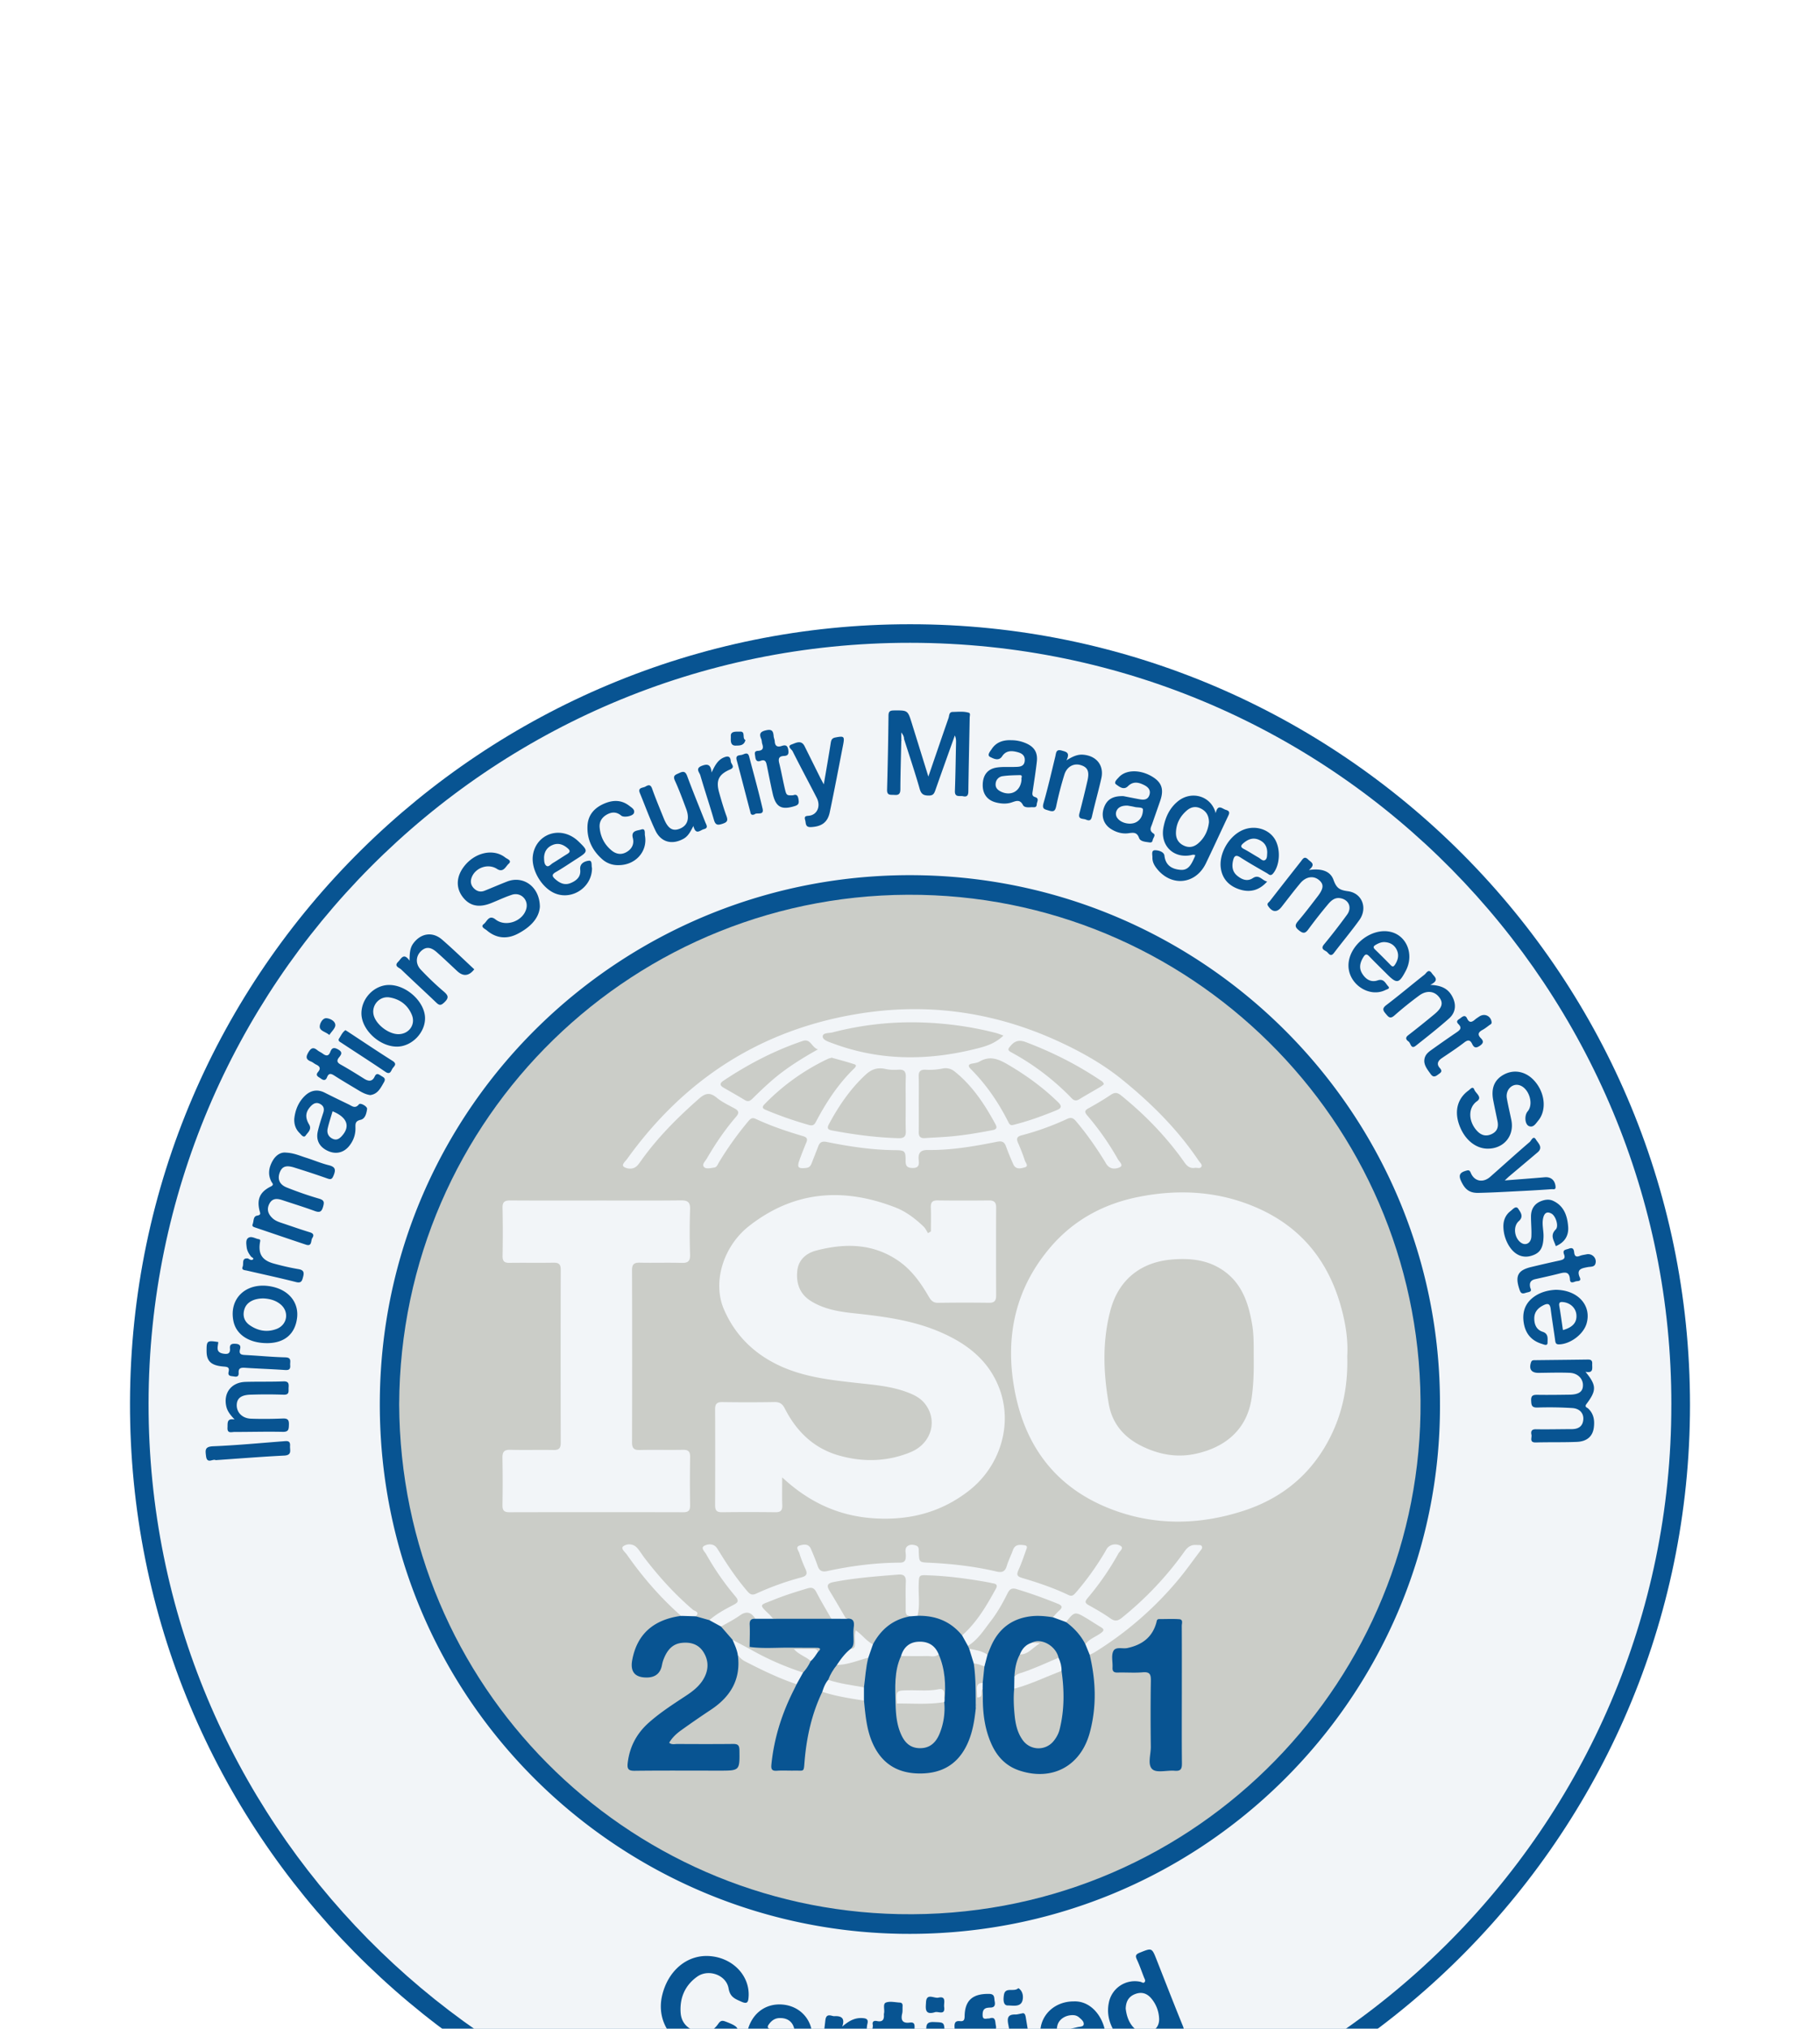
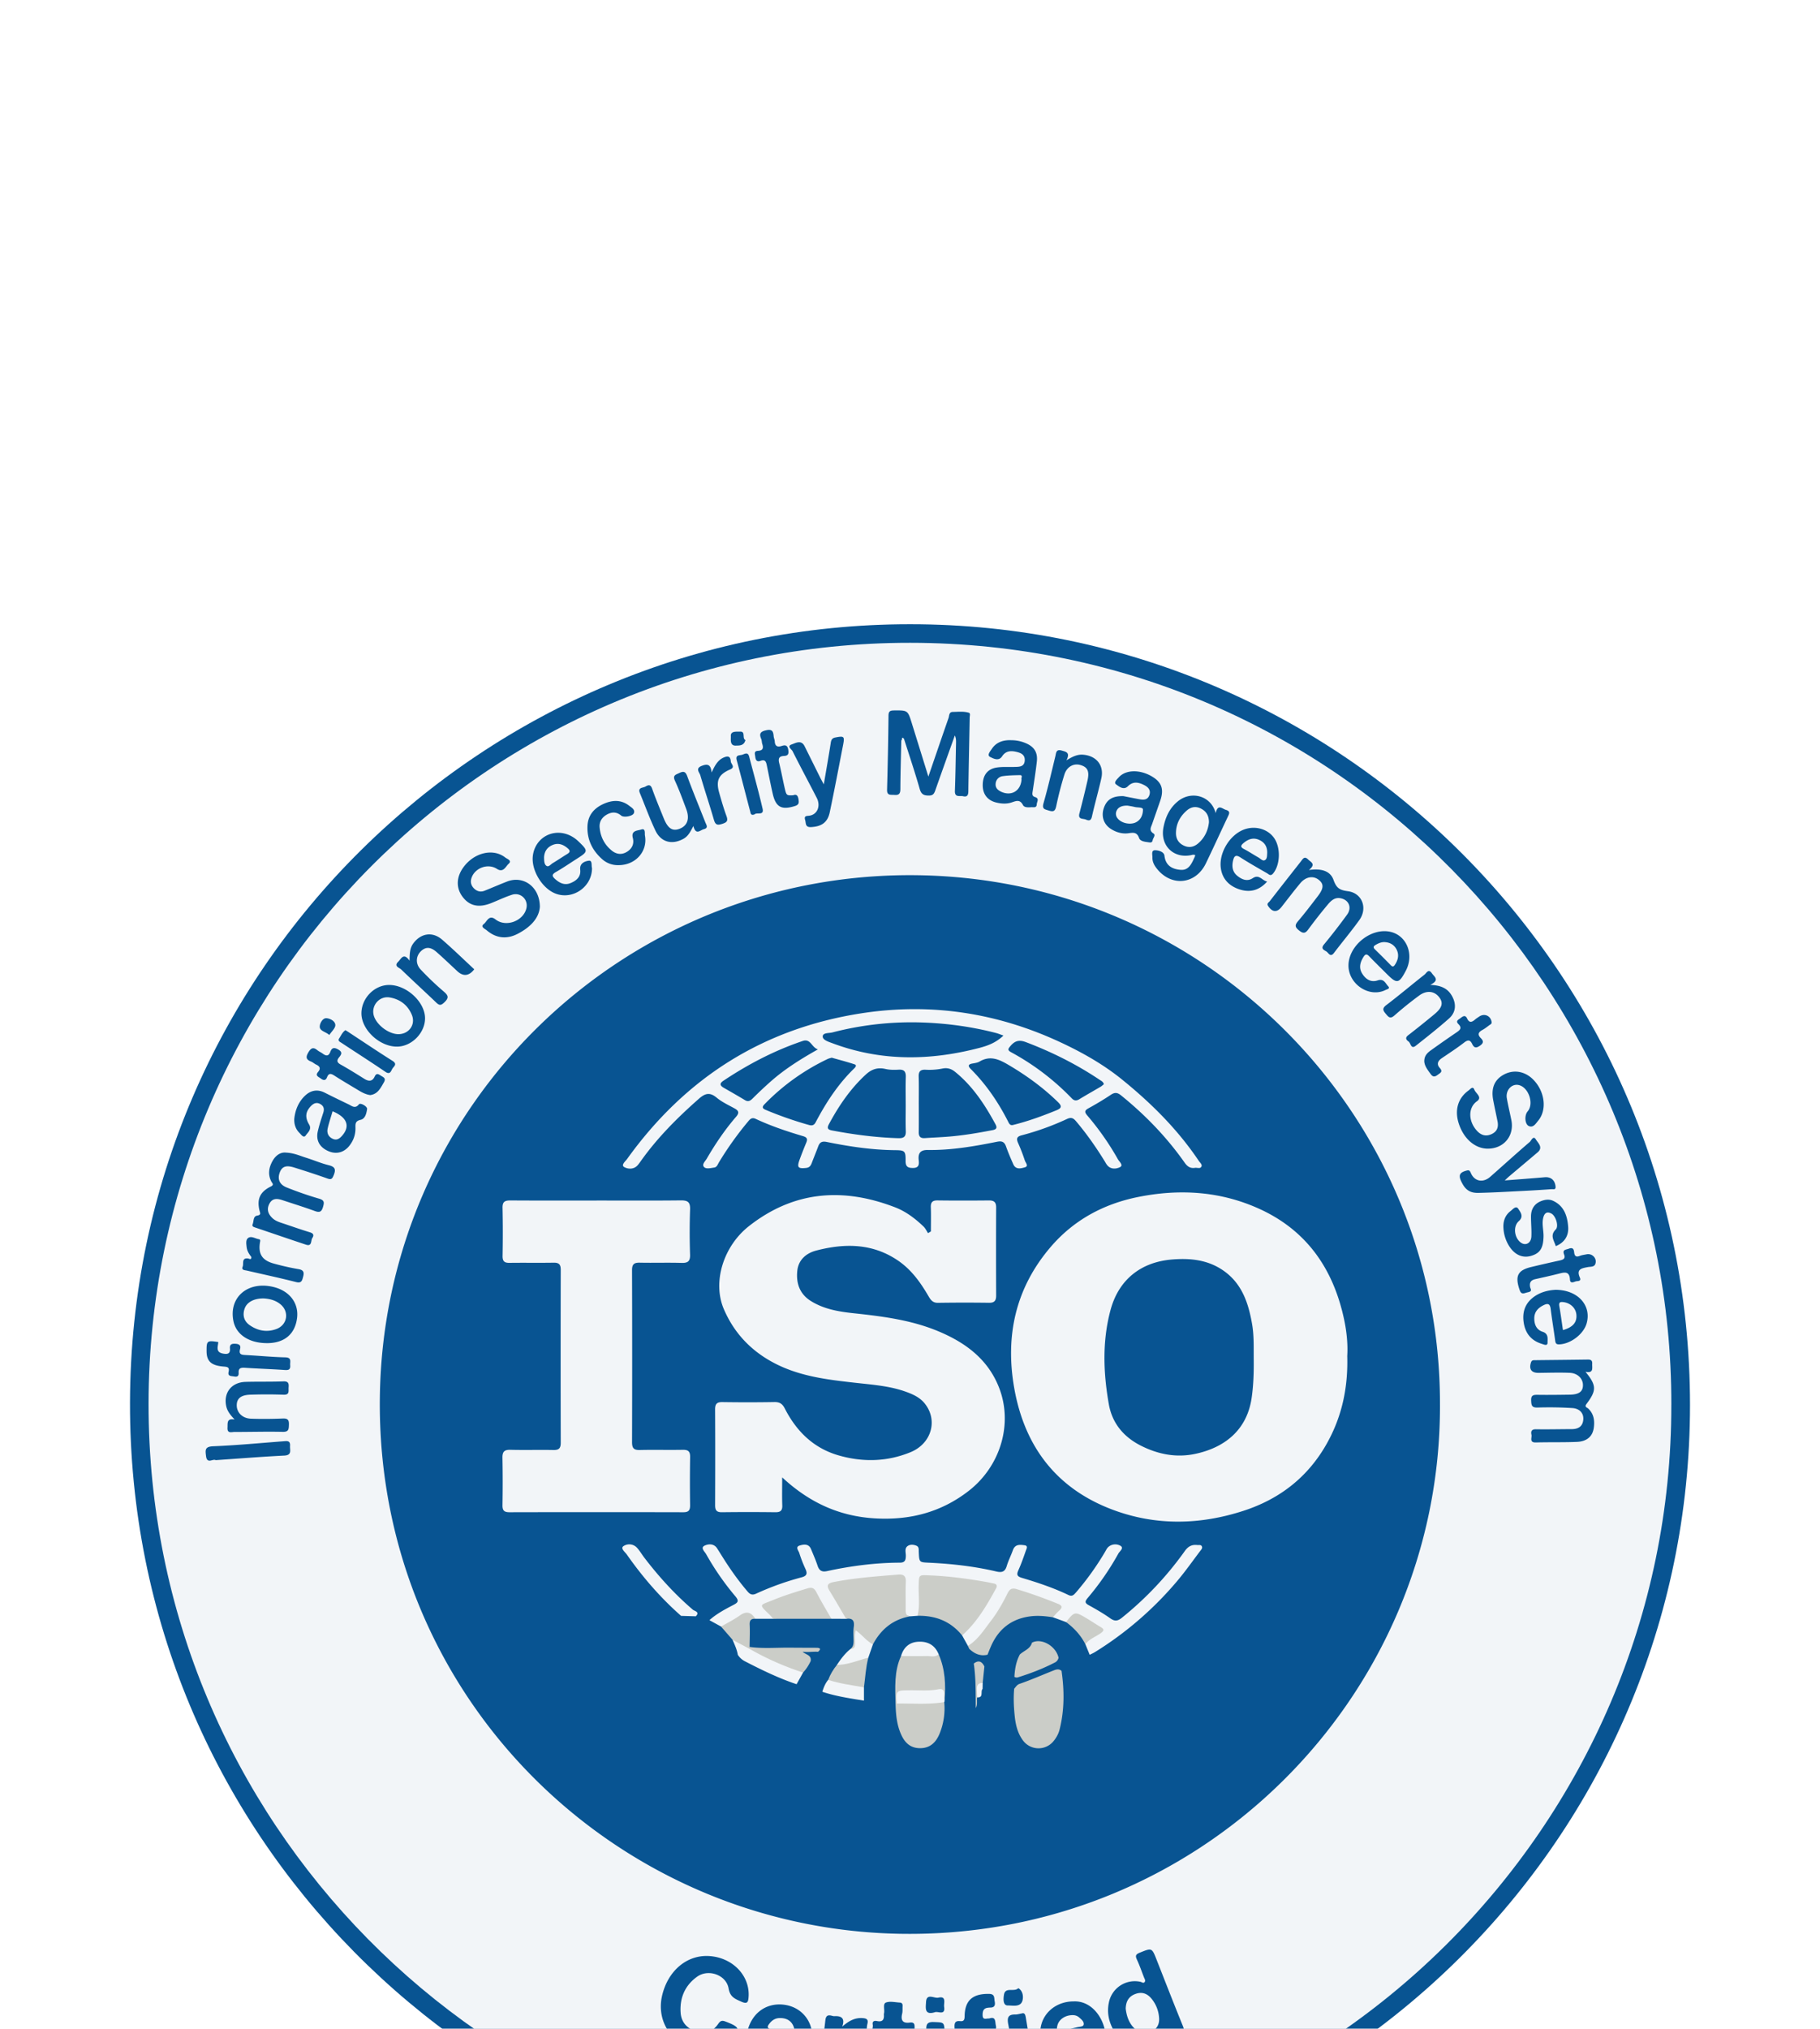
<svg xmlns="http://www.w3.org/2000/svg" width="140" height="156" viewBox="0 0 140 156" fill="none">
  <g filter="url(#filter0_dddd_897_7244)">
    <path d="M70.01 1c33.097-.015 60.422 27.062 59.985 60.827-.43 33.141-27.894 59.918-61.414 59.157C36.556 120.258 9.912 94.048 10 60.827 10.088 27.418 37.298.973 70.01 1z" fill="#085492" />
    <path d="M128.563 61.017c.041 32.36-26.631 59.144-59.673 58.546-31.618-.573-57.495-26.488-57.462-58.643.033-32.102 26.074-58.518 58.59-58.493 32.869.025 58.612 26.837 58.546 58.59h-.001z" fill="#F2F5F8" />
    <path d="M110.768 61.018c.061 22.466-18.463 41.133-41.631 40.675-21.745-.43-39.936-18.069-39.921-40.742.016-22.994 18.95-41.165 41.73-40.646 22.118.504 39.88 18.6 39.821 40.715l.001-.002zM69.331 9.924c-.026 1.252-.066 2.505-.072 3.757-.001.356-.12.472-.463.442-.277-.024-.574.073-.56-.4.053-1.897.09-3.796.11-5.695.004-.34.126-.397.431-.4 1.054-.007 1.053-.019 1.37 1.009.41 1.317.819 2.634 1.266 4.077.546-1.59 1.044-3.053 1.554-4.511.061-.176.024-.458.323-.461.416-.006.839-.06 1.24.064.132.04.064.24.062.366-.033 1.899-.08 3.796-.104 5.695-.005.314-.127.425-.404.358-.25-.059-.65.122-.63-.41.046-1.233.06-2.468.087-3.7.003-.181 0-.362-.093-.562-.5 1.4-1.002 2.798-1.495 4.2-.087.246-.16.417-.492.419-.399.002-.595-.09-.715-.51-.37-1.294-.8-2.57-1.208-3.853-.223-.24-.113.123-.207.115zM54.212 110.609c-2.25-.001-3.803-1.987-3.275-4.187.452-1.882 1.884-3.095 3.56-3.018 1.823.086 3.196 1.487 3.087 3.132-.026.39-.077.595-.553.381-.484-.217-.871-.348-.985-1.018-.178-1.043-1.548-1.525-2.415-.909-.936.666-1.353 1.628-1.275 2.768.055.791.546 1.26 1.295 1.484.716.213 1.236-.093 1.617-.648.2-.292.38-.212.62-.121 1.066.411 1.102.602.239 1.397-.539.495-1.167.774-1.914.739h-.001zm35.534-1.407c-1.002 1.705-2.898 1.749-3.927.172-.473-.723-.703-1.513-.523-2.379a2.034 2.034 0 012.427-1.609c.106.021.22.135.315.033.107-.115.012-.245-.036-.365-.18-.458-.338-.927-.546-1.371-.139-.295-.093-.411.218-.536.938-.376.929-.39 1.304.563.666 1.692 1.324 3.386 2.01 5.069.142.347.087.507-.271.591a1.671 1.671 0 00-.419.175c-.316.177-.488.073-.552-.343zm24.707-67.877c-.97.002-1.841-.74-2.229-1.899-.351-1.049-.085-1.986.751-2.583.123-.087.318-.367.436-.052.107.284.645.576.199.89-.695.493-.665 1.54-.003 2.264.31.339.679.468 1.128.261.438-.202.547-.547.459-.986-.109-.54-.226-1.077-.33-1.617-.181-.937.098-1.595.834-1.984.752-.398 1.608-.247 2.243.394.895.904 1.076 2.325.382 3.158-.179.215-.37.56-.71.418-.328-.137-.359-.832-.104-1.128.516-.599.066-1.887-.709-2.034-.532-.1-.997.42-.889 1.024.099.56.233 1.113.346 1.67.246 1.206-.569 2.2-1.805 2.203l.001.001zM41.528 22.728c-.064.902-.766 1.588-1.701 2.073-.837.435-1.659.356-2.387-.267-.136-.116-.52-.265-.219-.489.237-.177.386-.745.897-.346.796.623 2.141.127 2.374-.854.16-.675-.444-1.262-1.115-1.043-.54.176-1.055.426-1.585.637-.953.382-1.666.23-2.199-.467-.53-.694-.502-1.541.077-2.315.83-1.11 2.276-1.445 3.2-.717.133.105.54.23.258.478-.23.202-.403.716-.903.393-.686-.445-1.688-.085-1.953.69-.103.3-.044.57.169.793.228.238.512.326.833.198.582-.232 1.156-.484 1.74-.71 1.234-.478 2.504.39 2.514 1.946zm59.154-2.829c.915-.135 1.639.045 1.894.755.221.614.445.788 1.106.874 1.114.145 1.532 1.315.883 2.218-.62.863-1.307 1.678-1.95 2.526-.279.367-.416.005-.577-.103-.171-.115-.474-.203-.195-.544a47.316 47.316 0 001.78-2.297c.399-.552.123-1.164-.543-1.266-.43-.066-.717.218-.959.512a37.738 37.738 0 00-1.477 1.882c-.235.325-.397.342-.71.094-.302-.239-.36-.395-.094-.707.529-.62 1.024-1.274 1.521-1.921.475-.618.486-.951.07-1.277-.418-.325-.982-.238-1.405.265-.5.596-.969 1.22-1.451 1.833-.346.437-.705.405-1.024-.072-.135-.201.044-.274.123-.376.792-1.02 1.591-2.037 2.39-3.052.148-.187.268-.45.565-.153.212.213.622.347.055.81l-.002-.001zm-18.094 86.995c1.206-.056 2.113.964 2.386 2.134.069.296-.154.287-.336.331-.904.221-1.802.464-2.711.659-.395.085-.4.236-.228.533.424.728 1.618.737 2.035-.055.277-.524.745-.441 1.145-.568.246-.078.177.147.156.296-.168 1.213-1.46 2.103-2.804 1.928-1.418-.184-2.32-1.418-2.206-3.02.091-1.29 1.179-2.239 2.563-2.238zM22 41.628c.62.03 1.055.24 1.507.381.598.186 1.178.437 1.784.588.505.125.552.34.373.78-.113.28-.194.343-.483.24-.842-.3-1.692-.575-2.545-.842-.64-.2-.95-.079-1.122.397-.18.5-.016.916.551 1.14.811.323 1.638.612 2.476.855.418.12.408.29.305.643-.115.397-.281.436-.642.304-.821-.3-1.658-.557-2.488-.833-.392-.13-.76-.16-.99.27-.232.437-.101.808.242 1.125.186.171.413.265.65.344.739.244 1.472.508 2.217.733.286.087.33.232.19.44-.13.197-.006.673-.492.512-1.299-.431-2.593-.877-3.89-1.314-.132-.045-.28-.084-.207-.264.095-.232.03-.602.343-.654.329-.056.233-.19.185-.387-.216-.877.033-1.44.865-1.85.286-.141.112-.25.046-.379-.282-.543-.197-1.07.084-1.576.252-.455.633-.701 1.039-.653H22zm40.005 69.606c-.65 1.104-1.695 1.433-2.976.972-1.199-.432-1.807-1.517-1.578-2.81.267-1.496 1.386-2.398 2.795-2.254 1.616.166 2.587 1.668 2.113 3.231-.113.375-.336.233-.53.187a72.414 72.414 0 01-2.598-.645c-.438-.118-.544.044-.491.443.094.71.935 1.176 1.658.911.51-.187 1.046-.199 1.606-.036l.002.001zm31.509-95.707c.166-.74.499-.338.787-.254.384.11.241.326.134.554-.56 1.184-1.103 2.375-1.673 3.556-.8 1.66-2.712 1.828-3.826.342-.175-.233-.297-.495-.288-.789.005-.205-.106-.555.192-.558.266-.003.697.112.733.421.09.782.622 1.037 1.248 1.086.649.051.86-.525 1.087-1.01.015-.032.016-.071.03-.136-.073-.005-.145-.027-.208-.01-1.409.355-2.508-.682-2.233-2.11.153-.786.47-1.483 1.107-2.002 1.052-.856 2.572-.417 2.91.91zm28.444 42.951c.859 1.052.869 1.43.076 2.482-.171.228.049.268.131.344.438.407.508.921.437 1.468-.087.675-.53 1.069-1.314 1.1-1.045.043-2.094.013-3.141.043-.531.015-.292-.372-.342-.595-.057-.255.005-.426.344-.42.914.015 1.828-.008 2.742-.01.508 0 .857-.198.901-.737.037-.477-.271-.846-.844-.883a28.424 28.424 0 00-2.682-.04c-.439.012-.469-.175-.485-.534-.019-.42.174-.448.505-.444.819.013 1.638 0 2.457-.011.711-.01 1.018-.233 1.022-.723.006-.506-.402-.931-1.013-.957-.799-.033-1.599-.005-2.4.003-.554.004-.757-.285-.582-.807.06-.18.183-.166.311-.168 1.352-.017 2.703-.028 4.055-.048.236-.004.356.066.342.322-.017.327.133.75-.522.617l.002-.002zM22.637 39.025c.073-.68.325-1.292.82-1.767.435-.416.951-.527 1.52-.24.61.309 1.224.606 1.839.901.259.125.502.363.794-.004.115-.146.657.164.628.36-.05.342-.144.75-.501.832-.43.097-.398.326-.394.641.007.507-.16.97-.481 1.368-.435.539-1.056.67-1.685.36-.617-.3-.886-.821-.728-1.497.111-.478.264-.948.417-1.416.096-.297.04-.523-.238-.675-.28-.151-.507-.05-.71.16-.425.442-.467.874-.137 1.424.22.368-.11.614-.263.835-.164.235-.355-.069-.482-.193-.298-.294-.42-.67-.399-1.09zm63.787-24.807c.293.057.757.152 1.224.238.316.058.628.064.762-.308.137-.385-.085-.625-.394-.78-.425-.213-.846-.315-1.253.088-.33.328-.678.023-.908-.14-.21-.15.072-.397.208-.548.532-.59 1.616-.611 2.54-.068.765.45.95.99.643 1.88-.204.59-.412 1.181-.617 1.772-.089.259-.266.503.099.737.199.127-.031.337-.06.511-.038.234-.213.18-.351.161-.264-.037-.603-.07-.694-.324-.165-.457-.43-.421-.818-.367-.476.065-.948-.069-1.36-.336-.548-.355-.749-.968-.537-1.595.216-.64.659-.948 1.516-.921zm-8.655-4.3c.385-.004.758.07 1.113.217.669.277.954.712.875 1.422-.084.755-.204 1.506-.316 2.258-.03.195-.083.393.17.47.367.113.148.362.14.56-.014.305-.254.21-.425.224-.232.018-.533.031-.635-.165-.243-.467-.537-.312-.891-.197-.385.125-.792.095-1.185-.004-.678-.171-1.04-.668-1.02-1.383.019-.734.382-1.202 1.097-1.306.449-.065.912-.028 1.37-.042.35-.01.73-.007.764-.484.033-.467-.308-.604-.685-.686-.42-.092-.79-.05-1.053.35-.264.405-.672.173-.91.06-.29-.136-.01-.436.108-.617.345-.528.876-.698 1.484-.68l-.001.003zm-1.677 98.29c.52-.18.446.237.512.538.1.458-.23.378-.473.38-.35.004-.449.153-.412.497.11 1.039.17 2.084.295 3.121.045.368-.015.502-.4.529-1.08.079-.93.265-1.033-.871-.082-.889-.177-1.779-.23-2.669-.02-.334-.142-.45-.452-.386-.362.075-.452-.093-.471-.427-.021-.347.027-.553.434-.508.274.029.335-.104.339-.375.017-1.225.62-1.742 1.883-1.72.46.008.378.309.43.574.058.299-.013.482-.354.477-.057 0-.114.007-.17.014-.349.04-.408.272-.405.571.005.41.29.234.508.257l-.001-.002zM45.538 19.744c.013 1.464-1.505 2.484-2.824 1.959-1.033-.411-1.865-1.813-1.725-2.905.18-1.398 1.577-2.159 2.858-1.554.242.116.457.268.652.456.756.727.752.774-.109 1.323-.546.347-1.079.716-1.64 1.037-.324.185-.282.326-.047.534.348.308.723.501 1.193.307.456-.188.797-.489.736-1.026-.06-.52.393-.658.66-.691.298-.038.181.396.247.563l-.002-.003zm51.936 1.04c-.593.67-1.29.852-2.053.627-.795-.234-1.37-.753-1.506-1.614-.18-1.142.612-2.513 1.682-2.973.868-.374 1.889-.119 2.403.602.531.743.482 2.067-.064 2.732-.206.25-.333.067-.475-.014-.69-.397-1.386-.788-2.055-1.22-.341-.22-.47-.1-.548.219-.111.45-.073.878.309 1.193.357.295.774.47 1.203.187.493-.325.7.183 1.103.26h.001zm6.255 6.45c.008-1.514 1.714-2.898 3.194-2.59 1.28.266 1.878 1.742 1.216 3.001-.522.992-.684 1.022-1.444.264-.457-.457-.922-.909-1.371-1.375-.176-.182-.289-.191-.432.033-.261.413-.385.838-.116 1.282.27.446.674.714 1.2.536.478-.161.599.233.806.451.181.19-.092.23-.203.287-1.25.623-2.858-.446-2.85-1.89v.001zm15.913 24.943c1.742-.002 2.806 1.217 2.401 2.599-.241.824-1.243 1.573-2.107 1.597-.234.007-.28-.092-.307-.294-.108-.808-.245-1.612-.345-2.42-.049-.396-.198-.473-.552-.297-.428.212-.707.516-.711 1.007-.002.472.166.882.644 1.036.466.15.374.545.377.835.002.29-.297.137-.444.093-.804-.247-1.261-.796-1.389-1.63-.134-.875.145-1.57.889-2.057.506-.33 1.082-.443 1.542-.467l.002-.002zm-51.816 58.846c.024-.34.035-.682.075-1.021.05-.415.076-.726-.536-.687-.443.028-.181-.4-.229-.619-.054-.248.082-.342.327-.29.393.085.558-.084.529-.473-.005-.056.009-.113.018-.169.042-.27-.108-.687.142-.782.31-.118.709-.016 1.07.003.165.008.218.118.208.275-.014.189.012.386-.031.567-.125.514.034.771.587.695.388-.052.374.191.363.455-.01.28-.013.56-.418.474-.55-.119-.67.129-.65.632.022.585-.039 1.174-.08 1.76-.028.397.106.646.536.596.543-.063.384.315.396.586.014.302.004.586-.433.534-.207-.026-.42-.012-.626-.037-1.062-.126-1.335-.462-1.276-1.532.019-.321.003-.644.003-.967h.025zm47.926-67.256c1.123-.088 2.098-.16 3.071-.244.48-.041.787.224.834.71.028.283-.176.198-.297.207-.72.052-1.44.096-2.162.132-1.158.058-2.317.128-3.476.153-.713.016-1.051-.293-1.343-.934-.21-.464-.036-.645.379-.765.182-.052.278-.084.378.157.274.665.946.792 1.5.303 1.013-.89 2.009-1.799 3.034-2.676.117-.1.274-.534.478-.188.155.261.579.604.132.984-.724.615-1.453 1.225-2.179 1.838-.082.069-.156.143-.35.323h.001zM30.536 33.478c-1.34.005-2.734-1.3-2.734-2.556 0-1.156.984-2.174 2.113-2.184 1.336-.013 2.753 1.276 2.78 2.527.023 1.141-1.02 2.21-2.158 2.213h-.001zm-10 22.8c-1.373 0-2.37-.655-2.58-1.695-.372-1.839 1.117-3.104 3.085-2.622 1.238.303 1.952 1.244 1.81 2.385-.155 1.245-.98 1.933-2.314 1.933l-.001-.001zM63.37 13.31c.192-1.132.374-2.157.534-3.186.037-.235.098-.367.357-.417.665-.128.721-.092.594.566-.338 1.733-.665 3.47-1.03 5.197-.167.784-.645 1.086-1.433 1.127-.467.025-.382-.291-.458-.544-.101-.342.12-.301.333-.333.607-.09.88-.744.56-1.369-.614-1.2-1.256-2.385-1.858-3.59-.07-.141-.468-.383-.07-.519.3-.103.735-.382.992.135.407.815.811 1.632 1.218 2.449.066.13.139.257.26.484h.001zm56.305 35.51c-.128-.435-.471-.814-.002-1.284.252-.252.001-1.036-.327-1.217-.376-.208-.564-.01-.644.355-.104.474.043.942.031 1.416-.024.88-.262 1.275-.956 1.477-.657.19-1.256-.075-1.683-.743a2.904 2.904 0 01-.445-1.394c-.033-.516.123-.986.55-1.31.169-.129.414-.448.594-.169.154.241.447.586.038.946-.474.416-.338 1.343.201 1.679.356.223.743-.005.766-.497.024-.51-.031-1.023-.029-1.534.001-.565.248-.986.793-1.194.293-.112.608-.151.893-.022.856.386 1.112 1.17 1.173 2.001.05.673-.262 1.21-.954 1.49h.001zM18.046 62.15c-.304-.326-.547-.613-.637-.997-.24-1.041.387-1.863 1.472-1.895.97-.029 1.943 0 2.913-.039.405-.016.43.172.406.474-.02.27.094.573-.399.55a36.22 36.22 0 00-2.514-.002c-.748.017-1.077.286-1.076.82.002.556.434 1 1.087 1.026.818.03 1.638.02 2.456-.013.383-.015.483.11.47.478-.011.343-.015.557-.473.547-1.238-.027-2.476.009-3.715.008-.226 0-.564.146-.536-.334.02-.346-.075-.73.544-.623h.002zm13.456-35.281c.013-.543.019-.953.282-1.316.58-.796 1.48-.946 2.227-.299.847.734 1.651 1.519 2.471 2.28-.41.526-.85.57-1.318.132-.514-.48-1.023-.966-1.55-1.433-.367-.326-.767-.523-1.212-.113-.412.379-.465.976-.043 1.43a22.56 22.56 0 001.773 1.691c.347.298.422.476.053.83-.26.248-.382.257-.627.022-.892-.855-1.807-1.688-2.696-2.546-.147-.143-.588-.247-.233-.594.227-.222.418-.738.871-.085h.002zm78.512 1.861c.813.034 1.328.258 1.659.824.366.627.336 1.277-.208 1.76-.823.73-1.69 1.41-2.554 2.094-.384.304-.385-.197-.559-.32-.165-.117-.301-.277-.03-.484A77.14 77.14 0 00110.323 31c.624-.512.724-.892.37-1.337-.367-.464-.961-.53-1.523-.114a27.97 27.97 0 00-1.908 1.536c-.336.297-.465.102-.663-.13-.215-.252-.299-.412.039-.67.998-.758 1.955-1.569 2.94-2.343.148-.115.305-.488.566-.104.183.268.642.518-.13.894v-.002zM53.338 16.509c-.237.467-.413.796-.767.99-.873.48-1.724.27-2.155-.635-.446-.94-.8-1.923-1.196-2.885-.181-.44.235-.384.427-.496.2-.116.388-.198.512.15.271.767.588 1.519.891 2.274.322.803.684 1.038 1.244.813.592-.24.772-.773.488-1.525-.273-.726-.539-1.46-.864-2.164-.193-.419.066-.462.33-.589.313-.15.477-.138.615.239.44 1.19.925 2.364 1.391 3.546.08.202.261.44-.11.53-.273.065-.623.505-.807-.247v-.001zm28.699-5.045c.497-.309.866-.472 1.306-.43 1.011.093 1.597.83 1.375 1.812-.22.981-.5 1.948-.72 2.93-.074.328-.212.353-.47.243-.228-.096-.625.013-.494-.48a82.02 82.02 0 00.612-2.488c.174-.737.025-1.063-.535-1.226-.515-.151-1.039.12-1.233.73a26.315 26.315 0 00-.628 2.423c-.08.37-.187.47-.565.35-.315-.101-.548-.102-.414-.568.34-1.185.613-2.389.906-3.586.067-.275.045-.594.504-.458.323.096.656.136.355.749v-.001zm-34.497 8.06a1.791 1.791 0 01-1.205-.446c-.77-.676-1.188-1.527-1.144-2.561.035-.824.497-1.369 1.233-1.701.69-.31 1.364-.34 1.99.15.179.14.448.283.348.555-.088.244-.781.362-.977.194-.334-.286-.69-.296-1.058-.105-.406.212-.642.554-.601 1.017.061.71.367 1.316.923 1.77.35.287.755.357 1.166.109.406-.243.58-.622.465-1.069-.156-.598.38-.56.638-.65.362-.126.262.294.293.46.224 1.242-.752 2.301-2.068 2.276l-.002.001zm17.245 89.309c.466-.401.934-.696 1.556-.656.303.019.471.09.383.439-.046.182-.048.376-.058.565-.014.273-.133.32-.404.29-1.02-.113-1.48.243-1.644 1.26-.1.617-.164 1.241-.238 1.862-.036.309-.076.505-.51.437-.929-.145-.944-.111-.836-1.013.145-1.224.317-2.444.455-3.668.037-.325.163-.438.474-.359.073.02.15.043.224.039.565-.029.824.176.598.804zm44.776-74.237c.002-.43.248-.647.511-.837a91.664 91.664 0 011.965-1.372c.258-.176.453-.335.153-.637-.252-.255.006-.344.162-.468.18-.144.365-.26.5.03.168.359.368.296.61.086.099-.087.215-.157.325-.232.4-.274.887-.056.951.42.022.157-.098.185-.18.247-.167.126-.332.258-.515.357-.31.168-.418.349-.132.639.202.203.232.368-.063.574-.297.208-.457.178-.604-.128-.148-.31-.313-.344-.606-.118-.556.43-1.148.814-1.731 1.21-.306.207-.417.464-.153.755.256.283.04.373-.144.513-.203.153-.366.22-.553-.038-.234-.325-.487-.635-.497-1.002h.001zM16.792 56.192c-.022.353-.23.782.367.89.337.063.567.02.53-.395-.03-.323.148-.374.422-.359.28.015.437.114.355.409-.12.44.15.44.46.457 1.005.053 2.008.153 3.013.177.528.012.358.335.383.61.03.357-.147.382-.444.361-1.005-.07-2.011-.1-3.017-.168-.311-.02-.527.005-.504.385.016.258-.102.329-.352.282-.221-.041-.502-.001-.42-.358.086-.374-.116-.382-.4-.406-.941-.078-1.289-.408-1.294-1.174-.005-.811.035-.843.9-.71zm100.923-4.162c.174.333-.129.304-.37.387-.313.108-.386-.032-.471-.288-.339-1.025-.114-1.46.917-1.706.72-.172 1.442-.34 2.165-.496.267-.059.488-.127.358-.466-.149-.386.143-.36.37-.448.304-.115.381.046.404.274.031.302.152.397.446.278.157-.063.332-.079.499-.115.443-.099.84.313.683.744-.088.242-.38.198-.587.238-.452.09-.89.148-.605.797.144.328-.189.258-.326.305-.153.053-.413.183-.431-.142-.037-.688-.449-.556-.883-.448-.589.148-1.183.28-1.776.412-.337.075-.498.256-.392.674h-.001zM28.467 37.203c-.322-.047-.592-.187-.853-.343-.634-.382-1.275-.755-1.897-1.155-.261-.168-.434-.197-.56.127-.108.279-.28.248-.484.096-.175-.131-.45-.213-.203-.507.218-.26.135-.43-.149-.561-.137-.064-.252-.177-.391-.232-.405-.159-.42-.356-.2-.724.218-.36.398-.386.696-.14.117.095.263.152.385.243.256.19.462.24.6-.132.115-.306.277-.363.6-.179.373.211.241.395.07.609-.203.254-.153.4.133.558.613.341 1.21.715 1.805 1.088.332.208.62.223.798-.164.14-.303.29-.197.48-.076.192.123.418.193.236.508-.259.448-.478.92-1.069.987l.003-.003zm32.538-23.051c.291-.114.38.055.42.326.038.25.034.402-.277.5-1.017.32-1.466.1-1.704-.93-.166-.721-.303-1.448-.453-2.172-.056-.268-.108-.518-.496-.37-.267.102-.37-.06-.398-.315-.023-.207-.126-.44.21-.458.388-.02.431-.218.328-.53-.04-.126-.03-.27-.082-.389-.188-.43-.026-.575.41-.667.464-.097.52.128.55.47.011.13.077.257.083.389.02.355.194.463.523.356.271-.089.453-.081.515.28.053.306.005.472-.322.485-.384.015-.46.195-.372.55.164.662.282 1.336.44 2 .115.485.146.494.624.474v.002zm17.603 93.666c.21-.066.266.105.3.314.229 1.383.454 2.765.695 4.146.057.326-.007.46-.376.512-.958.137-.948.16-1.101-.796-.178-1.102-.35-2.208-.562-3.304-.095-.486-.067-.802.534-.789.149.004.299-.046.51-.083zM16.586 65.276c-.196-.135-.66.33-.737-.31-.056-.459-.106-.731.547-.758 1.802-.073 3.599-.247 5.398-.383.269-.02.548-.078.517.352-.023.328.172.716-.446.747-1.744.088-3.487.228-5.28.352zm56.179 45.669c0 .701-.014 1.402.007 2.103.01.312-.072.42-.406.425-.967.012-.962.03-.99-.959-.033-1.136-.054-2.273-.118-3.407-.026-.451.066-.645.57-.626.787.031.802-.002.832.761.023.566.005 1.135.005 1.703h.1zM54.738 12.403c.275-.593.517-1.034 1.06-1.203.367-.114.4.163.42.363.017.19.372.42-.055.603-.894.386-1.107.853-.838 1.8.17.6.345 1.204.56 1.79.135.367.028.478-.323.592-.369.12-.53.091-.645-.308-.332-1.148-.713-2.281-1.048-3.429-.067-.228-.405-.522.114-.723.443-.17.696-.12.756.514v.001zM19.332 49.647c-.18-.225-.327-.462-.36-.76-.027-.248-.08-.554.119-.696.245-.174.541.05.816.093.16.025.104.155.087.27-.135.883.178 1.365 1.086 1.611.623.17 1.254.317 1.889.424.398.067.436.258.349.584-.077.287-.12.517-.541.41-1.25-.318-2.514-.589-3.772-.88-.171-.04-.457-.029-.338-.308.095-.225-.11-.698.43-.625.124.047.254.103.234-.123h.001zm38.717-34.03c-.3.12-.307-.087-.34-.214-.35-1.317-.682-2.638-1.04-3.952-.102-.374.155-.365.367-.402.208-.035.482-.288.592.13.35 1.336.724 2.668 1.034 4.012.127.55-.475.253-.612.426h-.001zM26.573 32.213c.084.053.163.1.24.152 1.126.739 2.242 1.491 3.38 2.208.413.26.08.432-.023.624-.108.201-.182.454-.53.215-1.112-.758-2.248-1.48-3.37-2.222-.117-.077-.307-.15-.18-.344.144-.216.242-.47.482-.633h.001zm51.763 73.661c.385.247.381.709.318.945-.145.546-.76.381-1.131.387-.392.005-.339-.546-.299-.806.1-.658.775-.193 1.112-.525v-.001zm-6.405 1.846c-.844.268-.717-.344-.7-.754.032-.745.632-.287.95-.36.647-.148.404.423.445.709.098.682-.458.327-.695.405zM25.333 32.583c-.286-.252-.73-.301-.737-.632-.006-.247.213-.666.502-.658.258.008.688.203.696.525.007.241-.284.491-.462.765h.001zM57.34 9.902c-.108.468-.509.42-.742.43-.48.019-.366-.499-.38-.728-.026-.423.47-.331.7-.347.466-.032.14.518.42.644h.001z" fill="#085492" />
-     <path d="M69.331 9.924v-.606c.132.191.222.319.207.493l-.207.114v-.001zM19.332 49.647c.08.039.202.12.141.18-.115.113-.26.036-.376-.058l.234-.123.001.001z" fill="#F2F5F8" />
-     <path d="M30.706 60.997c.087-22.117 18.196-39.653 40.151-39.188 21.529.456 38.77 18.247 38.411 39.874-.351 21.228-17.923 38.955-40.128 38.5-20.998-.429-38.33-17.465-38.434-39.188v.002z" fill="#CBCDC8" />
    <path d="M86.593 107.45c.016-.574.245-.949.758-1.133.497-.178.896-.029 1.219.358.362.437.56.952.592 1.512.027.444-.152.813-.577 1.026-.442.221-.856.159-1.22-.151-.508-.43-.702-1.018-.772-1.612zm-4.055.5a.721.721 0 01.475.179c.169.149.394.324.345.551-.037.17-.312.153-.488.198-.387.098-.783.164-1.16.291-.443.148-.444-.079-.38-.389.102-.486.598-.841 1.208-.83zm-22.544.225c.642-.011 1.045.345 1.124.953.033.253.005.36-.28.282-.491-.134-.983-.271-1.483-.367-.408-.078-.332-.242-.142-.476.203-.25.454-.392.78-.393l.001.001zm33.002-91.948c-.066.615-.322 1.195-.84 1.633-.33.278-.708.352-1.115.15-.404-.198-.588-.535-.583-.967.01-.684.301-1.249.807-1.697.321-.286.692-.384 1.106-.176.416.209.622.54.625 1.057zM25.583 38.45c1.104.453 1.368 1.13.758 1.849-.19.224-.415.415-.736.271-.34-.151-.477-.444-.4-.792.098-.44.245-.868.379-1.329h-.001zm61.161-23.502c.135.025.343.053.546.104.223.056.629.002.629.2 0 .356-.126.75-.506.961-.438.245-1.163.097-1.454-.301a.542.542 0 01-.057-.59c.121-.254.403-.39.842-.374zm-8.164-2.021c-.053.884-.781 1.321-1.572.95-.26-.123-.45-.305-.42-.613a.617.617 0 01.543-.582c.43-.063.871-.07 1.307-.08.275-.006.1.217.14.325h.002zm-36.73 6.035c.008-.488.25-.834.693-1.003.428-.163.806-.014 1.142.284.21.186.15.298-.053.424-.37.226-.728.471-1.1.693-.157.092-.321.324-.486.224-.19-.117-.186-.393-.195-.622zm55.629-.397c-.02.207.012.468-.178.573-.172.096-.336-.113-.495-.202-.379-.213-.741-.458-1.127-.657-.298-.154-.217-.287-.028-.448.354-.301.74-.456 1.2-.252.426.19.631.521.627.986zm9.024 6.877c.438.02.771.225.95.617.179.396.081.778-.156 1.132-.096.143-.182.163-.31.033a58.8 58.8 0 00-1.211-1.21c-.196-.188-.101-.279.079-.38.202-.114.41-.198.648-.194v.002zm13.723 29.831c-.092-.616-.171-1.23-.278-1.837-.06-.334.108-.342.351-.307.527.079.92.468.962.965.05.587-.272.967-1.036 1.18h.001zM30.648 32.52c-.763.001-1.726-.742-1.906-1.471-.184-.752.454-1.482 1.233-1.352.795.133 1.396.588 1.706 1.342.307.745-.223 1.479-1.033 1.481zM20.265 52.84c.441.023.924.127 1.32.46.68.571.52 1.57-.31 1.887-.731.278-1.435.148-2.063-.287-.436-.301-.57-.751-.4-1.26.167-.502.701-.8 1.453-.8zm39.903 13.766c0 .833-.017 1.493.007 2.15.015.404-.143.528-.534.524a165.692 165.692 0 00-4.117 0c-.414.005-.517-.167-.516-.545.01-2.453.013-4.908-.001-7.362-.002-.42.138-.567.562-.561 1.333.02 2.668.021 4.002-.003.4-.006.614.133.794.487.892 1.751 2.206 3.054 4.135 3.611 1.865.539 3.735.497 5.54-.243 1.627-.666 2.126-2.475 1.085-3.755-.373-.46-.898-.697-1.44-.892-1.212-.438-2.488-.534-3.755-.675-1.989-.221-3.984-.44-5.835-1.27-2.025-.91-3.54-2.363-4.417-4.414-.883-2.067-.044-4.825 1.938-6.381 3.46-2.715 7.252-2.986 11.258-1.434.822.318 1.526.857 2.164 1.466.146.139.236.339.35.511.073-.044.146-.089.22-.132 0-.616.016-1.232-.006-1.848-.014-.389.118-.542.523-.536 1.314.018 2.63.014 3.945.002.381-.003.557.125.556.525-.01 2.264-.008 4.528 0 6.791.001.377-.124.556-.529.553a133.734 133.734 0 00-3.945.003c-.441.008-.591-.275-.764-.57-.602-1.025-1.29-1.978-2.287-2.663-1.963-1.35-4.11-1.359-6.303-.789-.772.2-1.38.701-1.469 1.57-.096.952.186 1.774 1.041 2.31.997.625 2.127.817 3.265.94 2.22.237 4.426.512 6.512 1.376 2.097.87 3.833 2.14 4.694 4.324 1.103 2.791.125 6.066-2.335 7.97-2.112 1.637-4.508 2.257-7.166 2.109-2.731-.153-5.049-1.185-7.17-3.153l-.002.004zm-14.27-21.294c2.153 0 4.307.015 6.46-.01.53-.007.745.117.725.69a51.863 51.863 0 00-.001 3.48c.016.515-.17.651-.66.636-1.066-.032-2.135.006-3.201-.017-.432-.009-.604.107-.603.574.015 4.412.014 8.824.001 13.236 0 .44.13.606.586.595 1.105-.026 2.21.006 3.315-.015.415-.008.574.122.566.553a121.27 121.27 0 00-.002 3.708c.005.384-.109.54-.518.539-4.46-.01-8.918-.01-13.376 0-.39 0-.543-.12-.538-.523a103.34 103.34 0 00-.002-3.651c-.01-.465.13-.64.613-.627 1.104.029 2.21-.006 3.315.016.427.008.557-.146.556-.563-.011-4.43-.011-8.862 0-13.293.001-.432-.154-.556-.567-.548-1.124.02-2.25-.004-3.373.013-.39.006-.54-.121-.534-.523a95.506 95.506 0 00-.003-3.708c-.012-.48.19-.57.61-.568 2.21.014 4.42.007 6.63.007v-.001zm8.671 32.268c.544-.485 1.184-.827 1.823-1.159.363-.188.491-.302.165-.687a20.71 20.71 0 01-2.239-3.231c-.108-.192-.456-.484-.128-.649.276-.139.72-.19.973.205.266.416.522.839.796 1.251.473.713.979 1.402 1.536 2.054.202.239.37.314.677.173a21.838 21.838 0 013.49-1.252c.406-.107.46-.291.294-.648a10.019 10.019 0 01-.473-1.222c-.056-.18-.325-.464.023-.572.305-.095.7-.165.88.272.174.42.36.84.503 1.273.124.377.331.506.727.42 1.845-.4 3.711-.642 5.6-.65.412-.001.46-.212.463-.54.002-.253-.117-.562.147-.743.194-.133.447-.11.663-.022.223.09.177.312.186.497.037.797.037.776.82.814 1.731.083 3.452.274 5.141.672.425.1.672.032.805-.418.123-.416.329-.809.474-1.221.165-.467.538-.427.897-.377.286.04.156.26.105.402-.177.501-.349 1.007-.568 1.491-.15.331-.148.493.251.612 1.223.364 2.435.768 3.588 1.32.282.137.41-.005.57-.186a21.522 21.522 0 002.256-3.148c.068-.114.124-.243.216-.335a.805.805 0 01.956-.118c.302.175-.059.419-.16.604a20.985 20.985 0 01-2.364 3.42c-.22.262-.215.38.09.548.566.313 1.13.637 1.656 1.01.348.247.573.21.894-.047 1.85-1.49 3.464-3.2 4.838-5.13.254-.356.541-.51.959-.461.126.015.29-.044.355.11.06.139-.057.25-.134.352-.585.773-1.143 1.569-1.769 2.308a26.527 26.527 0 01-6.32 5.46c-.13.08-.27.14-.405.21-.437-.077-.458-.423-.495-.759.082-.477.49-.65.838-.87.295-.187.325-.341.006-.526-.099-.057-.2-.113-.288-.183-.624-.485-1.25-.705-1.9-.045-.408.023-.758-.094-1.03-.407-.094-.2-.024-.381.105-.524.242-.266.174-.39-.144-.518-.826-.337-1.671-.617-2.517-.897-.38-.125-.593-.011-.774.336a15.786 15.786 0 01-2.408 3.429c-.223.242-.45.471-.826.383-.37-.205-.53-.52-.486-.938.17-.413.498-.715.776-1.048.563-.676.996-1.435 1.45-2.182.206-.34.108-.532-.281-.594-1.465-.231-2.925-.483-4.417-.501-.37-.005-.477.131-.482.452-.009.59 0 1.18-.009 1.769-.005.318-.067.605-.353.798-.179.093-.371.094-.563.089-.452-.09-.611-.385-.611-.822 0-.588.013-1.177-.01-1.765-.02-.512-.112-.553-.63-.529-1.405.065-2.804.169-4.18.473-.561.123-.587.183-.33.721.206.43.506.803.75 1.21.146.244.304.497.083.786-.325.24-.685.154-1.04.115-.621-.469-1.006-1.12-1.305-1.813-.206-.475-.492-.551-.938-.4-.771.262-1.551.497-2.305.808-.488.2-.492.23-.178.652.16.212.356.426.08.692-.385.177-.787.101-1.185.075-.542-.591-1.089-.388-1.654-.024-.35.225-.696.47-1.128.53-.39-.076-.79-.142-.874-.636h-.004z" fill="#F2F5F8" />
    <path d="M83.492 79.433l.33.81c.479 1.993.545 3.993.008 5.98-.696 2.578-2.883 3.746-5.392 2.927-1.027-.335-1.709-1.038-2.15-1.995-.535-1.163-.694-2.4-.686-3.667.001-.209-.01-.416-.016-.625-.155-.11-.172-.274-.172-.445-.097-.425.034-.833.101-1.245.123-.322.067-.692.263-.995.635-2.23 2.21-3.322 4.537-3.159.282.02.523.083.677.338l1.015.37c.738.041 1.476.888 1.486 1.705h-.001zm-13.471-2.149l.557-.04c.37-.252.762-.25 1.185-.155a4.699 4.699 0 011.78.819c.278.206.514.45.465.842.148.269.298.538.447.806.09.079.214.12.269.238.23.382.361.796.392 1.24.295.759.119 1.537.05 2.299-.03.331-.018.675-.104 1.004-.107 1.024-.272 2.034-.75 2.963-.788 1.53-2.098 2.125-3.761 2.064-1.599-.06-2.734-.813-3.402-2.27-.486-1.057-.575-2.195-.69-3.327-.33-.27-.231-.63-.21-.975.03-.78.075-1.558.302-2.311.063-.396.228-.755.42-1.103.242-.61.636-1.109 1.138-1.524.556-.46 1.17-.738 1.914-.569h-.002zm-15.452.296l.899.492c.596.082.848.55 1.119.997.03.23.199.398.27.608.068.202.09.404-.102.563.258 1.88-.556 3.227-2.083 4.236a73.903 73.903 0 00-2.256 1.556c-.366.261-.705.564-.94.976.206.165.42.092.616.093 1.43.007 2.859.013 4.289-.003.357-.003.493.081.498.472.021 1.581.036 1.58-1.546 1.58-2.172 0-4.346-.015-6.518.011-.475.006-.581-.146-.532-.583.14-1.251.689-2.285 1.62-3.113.884-.787 1.88-1.425 2.865-2.074.529-.348 1.025-.733 1.349-1.29.396-.681.418-1.382.003-2.054-.382-.62-.997-.798-1.687-.72-.762.088-1.14.62-1.393 1.274-.055.142-.093.29-.121.438-.122.634-.516.95-1.182.95-.903 0-1.271-.449-1.104-1.346.367-1.974 1.622-3.106 3.759-3.394.459-.317.725-.31 1.13.033l1.048.298h-.001zm9.382-.108l1.136.005c.458-.186.763-.106.77.276.01.655.08 1.326-.171 1.96-.3.527-.784.907-1.134 1.394-.204.397-.461.762-.685 1.147-.136.327-.24.676-.611.83-.809 1.683-1.208 3.474-1.364 5.322-.076.905 0 .725-.81.742-.439.009-.88-.023-1.315.009-.405.03-.465-.13-.427-.493.206-2.032.815-3.938 1.739-5.751.069-.135.133-.273.199-.409-.16-.413.162-.662.327-.965.135-.349.38-.629.598-.924.074-.21.364-.335.24-.618-.468-.264-.966-.165-1.454-.13-1.007.07-2.011.101-3.015-.035-.172-.023-.344-.03-.446-.203-.222-.585-.147-1.19-.096-1.785.035-.409.29-.548.68-.371h1.366c.15-.216.38-.23.61-.234 1.04-.021 2.08-.015 3.12-.005.273.002.525.066.744.234v.004zm26.959 5.85c0 1.75-.011 3.5.008 5.25.005.422-.072.63-.556.587-.584-.052-1.365.186-1.712-.11-.4-.34-.12-1.141-.127-1.74-.02-1.694-.023-3.387.004-5.079.008-.477-.077-.686-.615-.642-.643.055-1.295 0-1.942.019-.303.008-.406-.102-.39-.396.022-.417-.107-.892.055-1.24.178-.383.716-.167 1.088-.248 1.118-.241 1.912-.814 2.228-1.952.033-.12.024-.277.22-.275.514.003 1.03-.027 1.542.01.32.025.192.329.193.508.01 1.768.005 3.538.005 5.306v.002z" fill="#085492" />
    <path d="M53.521 77.282l-1.13-.033c-1.591-1.399-2.965-2.99-4.177-4.721-.134-.19-.512-.464-.25-.645a.804.804 0 011.043.136c.214.24.378.523.573.778 1.112 1.45 2.333 2.796 3.727 3.986.108.091.56.163.214.499zm8.255 4.325l-.5.898c-1.369-.458-2.66-1.085-3.939-1.745a1.416 1.416 0 01-.583-.519c-.067-.407-.243-.776-.403-1.15.446-.25.726.094 1.04.299.121.078.159.25.297.324 1.26.383 2.407 1.043 3.64 1.492.2.072.39.167.447.402v-.001zm1.48 1.478c.103-.329.225-.648.452-.915a.795.795 0 01.597-.095c.552.11 1.101.234 1.658.323.23.037.35.206.495.35v1.02c-1.078-.178-2.16-.332-3.201-.682h-.001z" fill="#F2F5F8" />
    <path d="M75.06 84.337c-.01-1.142.011-2.285-.153-3.42.374-.296.628-.157.816.223l-.131 1.264a.808.808 0 00-.269.655c.007.172.005.341-.155.457-.044.271.045.561-.108.82z" fill="#CBCDC8" />
    <path d="M75.168 83.517c-.009-.206-.01-.411-.025-.617-.023-.325.114-.498.449-.495l-.007.459c-.193.184.112.684-.417.653z" fill="#F2F5F8" />
    <path fill-rule="evenodd" clip-rule="evenodd" d="M102.045 64.031c1.159-2.048 1.66-4.273 1.589-6.767.055-.852-.034-1.835-.241-2.806-.826-3.88-2.87-6.857-6.553-8.52-2.974-1.344-6.104-1.537-9.284-.9-2.679.538-4.982 1.786-6.76 3.874-2.684 3.15-3.485 6.824-2.776 10.833.797 4.506 3.266 7.742 7.61 9.357 3.308 1.228 6.683 1.154 10.031.066 2.777-.902 4.944-2.59 6.384-5.137zm-5.764-3.545c.145-.999.172-2.005.159-3.011l-.001-.499c0-.725 0-1.451-.126-2.172-.28-1.61-.777-3.108-2.2-4.1-1.202-.838-2.56-.975-3.978-.855-2.406.204-4.091 1.575-4.712 3.89-.642 2.396-.553 4.817-.13 7.228.261 1.482 1.149 2.536 2.493 3.208 1.317.659 2.704.925 4.151.619 2.193-.463 3.976-1.77 4.344-4.308zM91.12 42.393c.209.296.437.466.807.405h.004c.052-.007.11 0 .168.005.122.013.244.026.309-.083.077-.13-.018-.241-.107-.346a1.284 1.284 0 01-.078-.098c-1.625-2.425-3.675-4.46-5.932-6.284-1.424-1.15-3.019-2.054-4.682-2.831-4.894-2.288-10.014-3.072-15.354-2.244-7.587 1.176-13.552 4.988-18.01 11.192-.028.04-.068.086-.11.133-.151.172-.33.375-.117.498.273.157.742.205 1.043-.154.086-.102.164-.21.241-.319 1.275-1.796 2.82-3.337 4.468-4.788.474-.417.836-.51 1.356-.077.318.265.694.463 1.066.66.102.054.203.107.303.162.326.178.394.338.124.651-.86.995-1.596 2.085-2.256 3.222a1.653 1.653 0 01-.098.142c-.122.165-.255.345-.107.498.138.143.392.102.623.064.05-.008.1-.017.148-.023.175-.021.246-.16.315-.294.02-.037.038-.073.058-.106a25.386 25.386 0 012.254-3.155c.16-.194.296-.317.572-.19 1.177.549 2.404.963 3.648 1.33.293.087.364.213.248.49-.184.438-.357.882-.52 1.328-.213.59-.113.693.512.624.26-.03.352-.18.43-.387.078-.206.159-.411.24-.616.087-.22.173-.44.256-.66.12-.322.301-.405.66-.332 1.736.353 3.484.614 5.264.63.742.006.803.072.795.827-.005.442.178.547.582.541.485-.007.454-.328.424-.627-.052-.538.158-.764.707-.755 1.8.025 3.565-.281 5.32-.633.376-.075.566.005.693.362.164.465.36.92.56 1.372.194.435.605.314.897.229.23-.068.138-.236.055-.386-.026-.047-.052-.093-.065-.134a14.049 14.049 0 00-.512-1.331c-.15-.332-.123-.507.27-.608a20.73 20.73 0 003.49-1.258c.294-.134.464-.089.678.163.816.96 1.534 1.987 2.196 3.056l.06.1c.047.082.095.164.154.237.283.348.723.287.993.145.204-.108.062-.29-.066-.455a1.37 1.37 0 01-.108-.153 21.126 21.126 0 00-2.352-3.36c-.22-.259-.218-.382.09-.551.583-.32 1.157-.661 1.71-1.031.303-.201.502-.202.797.036 1.861 1.506 3.51 3.207 4.887 5.167zm-13.932-9.767c-.568.548-1.197.778-1.836.946-3.804.998-7.583 1.045-11.315-.353a8.761 8.761 0 00-.09-.033c-.294-.107-.663-.24-.662-.486.002-.223.259-.25.504-.277.09-.01.179-.02.253-.039a24.154 24.154 0 017.004-.758c1.882.071 3.747.331 5.575.805a3.7 3.7 0 01.34.114c.067.024.14.052.225.081h.002zm-7.518 5.3c0 .203-.002.405-.003.607-.004.481-.008.962.01 1.441.016.43-.155.555-.571.544-1.713-.05-3.403-.272-5.085-.59-.292-.054-.447-.136-.258-.487.761-1.412 1.648-2.723 2.84-3.819.445-.408.908-.564 1.504-.427.327.076.68.076 1.02.056.434-.025.562.158.549.569-.017.495-.014.99-.01 1.486.001.207.003.413.003.62zm1.007-.665l-.003.623h.001l.002.631c.001.511.003 1.022-.005 1.532-.006.34.128.49.474.465.267-.019.535-.034.803-.048.358-.02.715-.04 1.071-.07 1.118-.093 2.222-.281 3.322-.493.285-.053.393-.16.23-.46-.82-1.51-1.75-2.93-3.11-4.029-.296-.24-.605-.32-.95-.251a5.124 5.124 0 01-1.305.095c-.39-.022-.551.12-.539.522.015.493.012.988.009 1.483zM63.98 34.33l.49.137c.423.117.844.234 1.259.37.2.066.081.219-.014.31-1.242 1.202-2.17 2.627-2.97 4.145-.116.219-.257.283-.507.214a28.44 28.44 0 01-3.334-1.163c-.269-.112-.3-.224-.087-.443a16.811 16.811 0 014.836-3.465 1.322 1.322 0 01.262-.087 2.48 2.48 0 00.066-.02l-.001.002zm13.576 4.93c.076.149.15.298.37.242 1.146-.281 2.25-.686 3.342-1.13.415-.17.421-.33.11-.633-1.121-1.093-2.371-2.006-3.717-2.805-.744-.443-1.454-.817-2.314-.306-.133.078-.301.108-.463.136l-.041.007-.043.007c-.385.07-.317.231-.106.442 1.176 1.182 2.101 2.54 2.853 4.021l.01.019zm-14.639-5.57l-.001.001c-.197-.064-.326-.214-.45-.358-.182-.214-.352-.413-.716-.29-2.178.735-4.199 1.788-6.108 3.062-.314.21-.255.372.03.538l.298.17.002.002c.444.255.89.51 1.328.776.25.15.407.062.592-.123.459-.455.929-.9 1.414-1.327 1.073-.945 2.278-1.702 3.61-2.45h.001zm21.921 2.741a6.23 6.23 0 01.076-.06h-.001c-.04-.164-.149-.231-.255-.297l-.05-.03a1.01 1.01 0 01-.017-.012c-1.774-1.192-3.672-2.138-5.67-2.897-.512-.196-.847-.115-1.189.29-.19.226-.255.321.053.488a19.03 19.03 0 014.652 3.536c.191.199.365.212.6.067.336-.206.677-.403 1.018-.6.202-.117.403-.233.604-.352.065-.038.123-.087.179-.133z" fill="#F2F5F8" />
    <path d="M65.44 79.78c.242-.21.223-.49.218-.772-.005-.299-.026-.604.016-.898.069-.48-.082-.707-.587-.633-.422-.716-.835-1.438-1.27-2.146-.244-.396-.186-.586.298-.68 1.643-.322 3.306-.44 4.968-.576.443-.037.615.117.595.575-.031.7-.004 1.402-.01 2.104-.002.264.01.504.354.53-1.326.229-2.248.991-2.872 2.152-.507.204-.706-.318-1.06-.46-.24.262.18 1.032-.648.804h-.001zm8.566-1.029c-.884-1.089-2.05-1.539-3.43-1.507.2-.765.07-1.544.091-2.317.024-.878.004-.825.882-.79 1.445.059 2.87.252 4.289.5.205.036.408.083.613.124.229.046.276.18.17.372-.72 1.314-1.47 2.61-2.615 3.618zm.551 1.031l-.102-.225c.766-.465 1.226-1.218 1.754-1.9.51-.663.924-1.391 1.294-2.14.164-.329.333-.435.706-.323a36.38 36.38 0 013.165 1.126c.384.154.356.303.083.542-.17.148-.311.33-.465.497-.584-.095-1.171-.15-1.76-.07-1.448.195-2.438.99-3.012 2.319-.09.207-.172.419-.257.629-.561.132-1.01-.078-1.405-.455h-.001zm-10.606-2.31l-4.474.003c-.1-.113-.192-.233-.3-.337-.86-.815-.7-.698.245-1.088.876-.36 1.78-.64 2.686-.913.372-.113.534-.013.703.315.354.686.757 1.348 1.14 2.02zm-6.299 2.311c-.434-.23-.867-.46-1.301-.693l-.884-1.017c.484-.283.992-.534 1.447-.858.53-.378.885-.223 1.197.261-.332-.023-.46.107-.443.461.028.567-.001 1.135-.007 1.703.06.052.057.1-.01.145v-.002zm25.84-.35c-.354-.692-.865-1.247-1.486-1.706.638-.814.68-.825 1.553-.307.374.222.733.467 1.106.686.282.165.283.274.008.473-.393.285-.885.44-1.183.855l.002-.001zm-1.835 2.045c.22 1.511.225 3.017-.149 4.507-.083.331-.25.634-.47.901a1.488 1.488 0 01-2.359-.072c-.42-.573-.563-1.242-.63-1.92-.067-.677-.1-1.36-.034-2.042.123-.139.216-.308.413-.375.897-.309 1.761-.693 2.643-1.04.202-.08.402-.123.587.042l-.001-.001zm-3.627.459c.036-.599.13-1.182.42-1.719.316-.298.802-.42.933-.908.717-.386 1.84.246 2.044 1.157a.53.53 0 01-.306.38c-.905.466-1.851.828-2.821 1.13a.313.313 0 01-.27-.04z" fill="#CBCDC8" />
-     <path d="M78.03 81.937c.101-.144.244-.217.413-.27 1.026-.32 1.997-.78 2.984-1.2.146.321.24.656.23 1.012-1.213.462-2.384 1.033-3.642 1.373l.015-.915zm-3.473-2.155c.488.088.983.158 1.404.455l-.236.904c-.266-.1-.524-.224-.817-.223-.117-.379-.235-.757-.351-1.136zm4.826-.472l.623.038c-.597.368-.914.877-1.555.87.172-.444.462-.77.932-.908z" fill="#F2F5F8" />
    <path d="M72.634 83.881a5.13 5.13 0 01-.37 2.452c-.278.66-.734 1.1-1.512 1.09-.754-.01-1.173-.45-1.45-1.088-.327-.747-.393-1.538-.412-2.337a.71.71 0 01.162-.141c.374-.183.776-.103 1.166-.116.619-.022 1.24.036 1.858-.047a.598.598 0 01.559.187h-.001z" fill="#CBCDC8" />
    <path d="M68.991 83.99l-.103.008c-.025-1.24-.117-2.486.423-3.66.15-.12.312-.228.51-.23.797-.007 1.599-.113 2.386.101.5 1.149.555 2.352.447 3.576-.295-.697-.905-.57-1.47-.558-.208.004-.417.011-.623 0-.67-.041-1.326-.062-1.57.765v-.001zm-2.533-1.244c-.922-.169-1.856-.278-2.75-.576.157-.423.39-.802.672-1.152.576-.353 1.212-.52 1.87-.633.197-.034.376-.042.543.081-.196.748-.231 1.519-.335 2.28z" fill="#CBCDC8" />
    <path d="M68.991 83.99c-.066-1.015-.065-1.005.967-1.019.739-.01 1.481.066 2.215-.076.319-.063.466.047.45.38-.008.17.02.34.03.509a.123.123 0 01-.02.096c-1.21.203-2.428.095-3.643.11h.001zm-2.198-3.524c-.8.203-1.566.55-2.413.552.302-.457.626-.894 1.062-1.238.29.005.33-.172.33-.412 0-.315-.057-.636.058-1.003.486.334.814.818 1.32 1.071l-.357 1.029v.001zm5.414-.256c-.28.24-.612.122-.922.128-.658.015-1.317.001-1.974 0 .187-.644.614-1.047 1.28-1.097.74-.056 1.324.234 1.616.968z" fill="#F2F5F8" />
    <path d="M57.652 79.783a6.4 6.4 0 00.009-.145c1.053.144 2.11.044 3.166.056.661.008 1.323.006 1.985.01.299.003.36.099.114.308-.392-.029-.784.053-1.188-.008.23.233.702.243.622.722-.153.321-.34.62-.586.88a21.684 21.684 0 01-4.123-1.823z" fill="#CBCDC8" />
-     <path d="M62.361 80.727c-.362-.357-.898-.47-1.3-.932h1.567c.147 0 .25.074.298.216-.174.25-.323.52-.566.714l.001.002z" fill="#F2F5F8" />
  </g>
  <defs>
    <filter id="filter0_dddd_897_7244" x="0" y="0" width="140" height="156" filterUnits="userSpaceOnUse" color-interpolation-filters="sRGB">
      <feFlood flood-opacity="0" result="BackgroundImageFix" />
      <feColorMatrix in="SourceAlpha" type="matrix" values="0 0 0 0 0 0 0 0 0 0 0 0 0 0 0 0 0 0 127 0" result="hardAlpha" />
      <feOffset dy="2" />
      <feGaussianBlur stdDeviation="1.5" />
      <feColorMatrix type="matrix" values="0 0 0 0 0 0 0 0 0 0 0 0 0 0 0 0 0 0 0.1 0" />
      <feBlend mode="normal" in2="BackgroundImageFix" result="effect1_dropShadow_897_7244" />
      <feColorMatrix in="SourceAlpha" type="matrix" values="0 0 0 0 0 0 0 0 0 0 0 0 0 0 0 0 0 0 127 0" result="hardAlpha" />
      <feOffset dy="6" />
      <feGaussianBlur stdDeviation="3" />
      <feColorMatrix type="matrix" values="0 0 0 0 0 0 0 0 0 0 0 0 0 0 0 0 0 0 0.09 0" />
      <feBlend mode="normal" in2="effect1_dropShadow_897_7244" result="effect2_dropShadow_897_7244" />
      <feColorMatrix in="SourceAlpha" type="matrix" values="0 0 0 0 0 0 0 0 0 0 0 0 0 0 0 0 0 0 127 0" result="hardAlpha" />
      <feOffset dy="14" />
      <feGaussianBlur stdDeviation="4.5" />
      <feColorMatrix type="matrix" values="0 0 0 0 0 0 0 0 0 0 0 0 0 0 0 0 0 0 0.05 0" />
      <feBlend mode="normal" in2="effect2_dropShadow_897_7244" result="effect3_dropShadow_897_7244" />
      <feColorMatrix in="SourceAlpha" type="matrix" values="0 0 0 0 0 0 0 0 0 0 0 0 0 0 0 0 0 0 127 0" result="hardAlpha" />
      <feOffset dy="25" />
      <feGaussianBlur stdDeviation="5" />
      <feColorMatrix type="matrix" values="0 0 0 0 0 0 0 0 0 0 0 0 0 0 0 0 0 0 0.01 0" />
      <feBlend mode="normal" in2="effect3_dropShadow_897_7244" result="effect4_dropShadow_897_7244" />
      <feBlend mode="normal" in="SourceGraphic" in2="effect4_dropShadow_897_7244" result="shape" />
    </filter>
  </defs>
</svg>